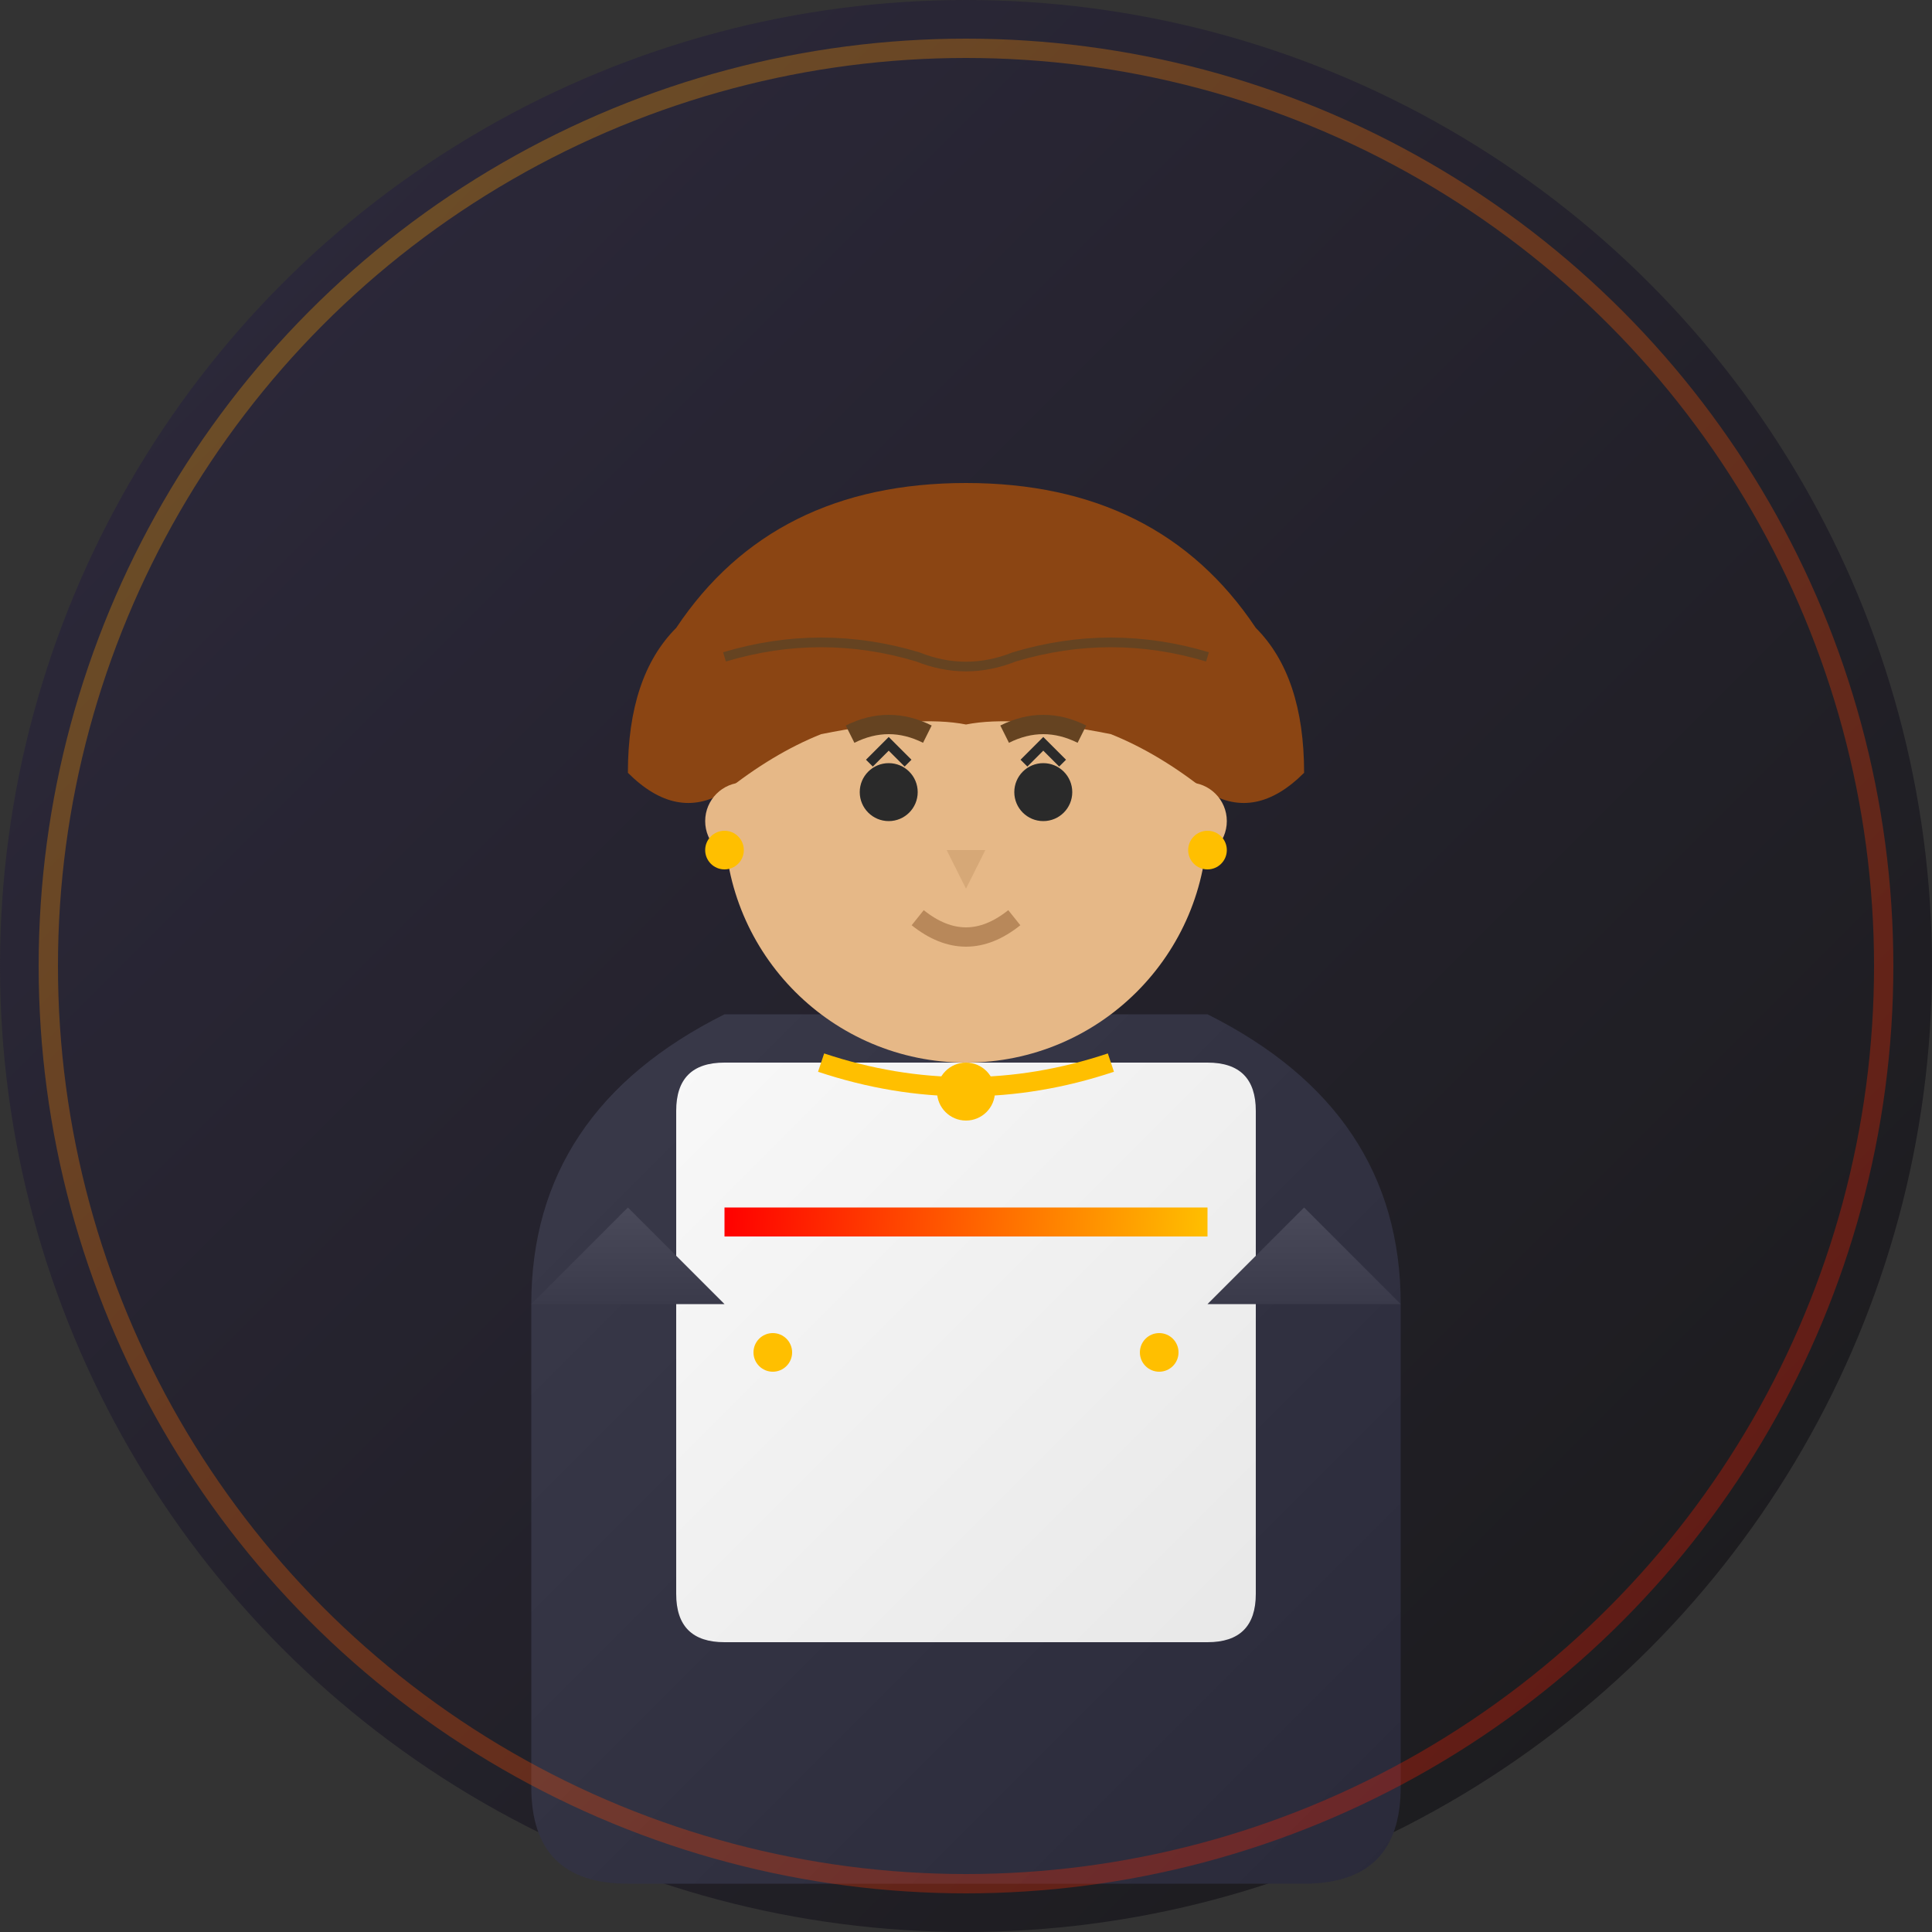
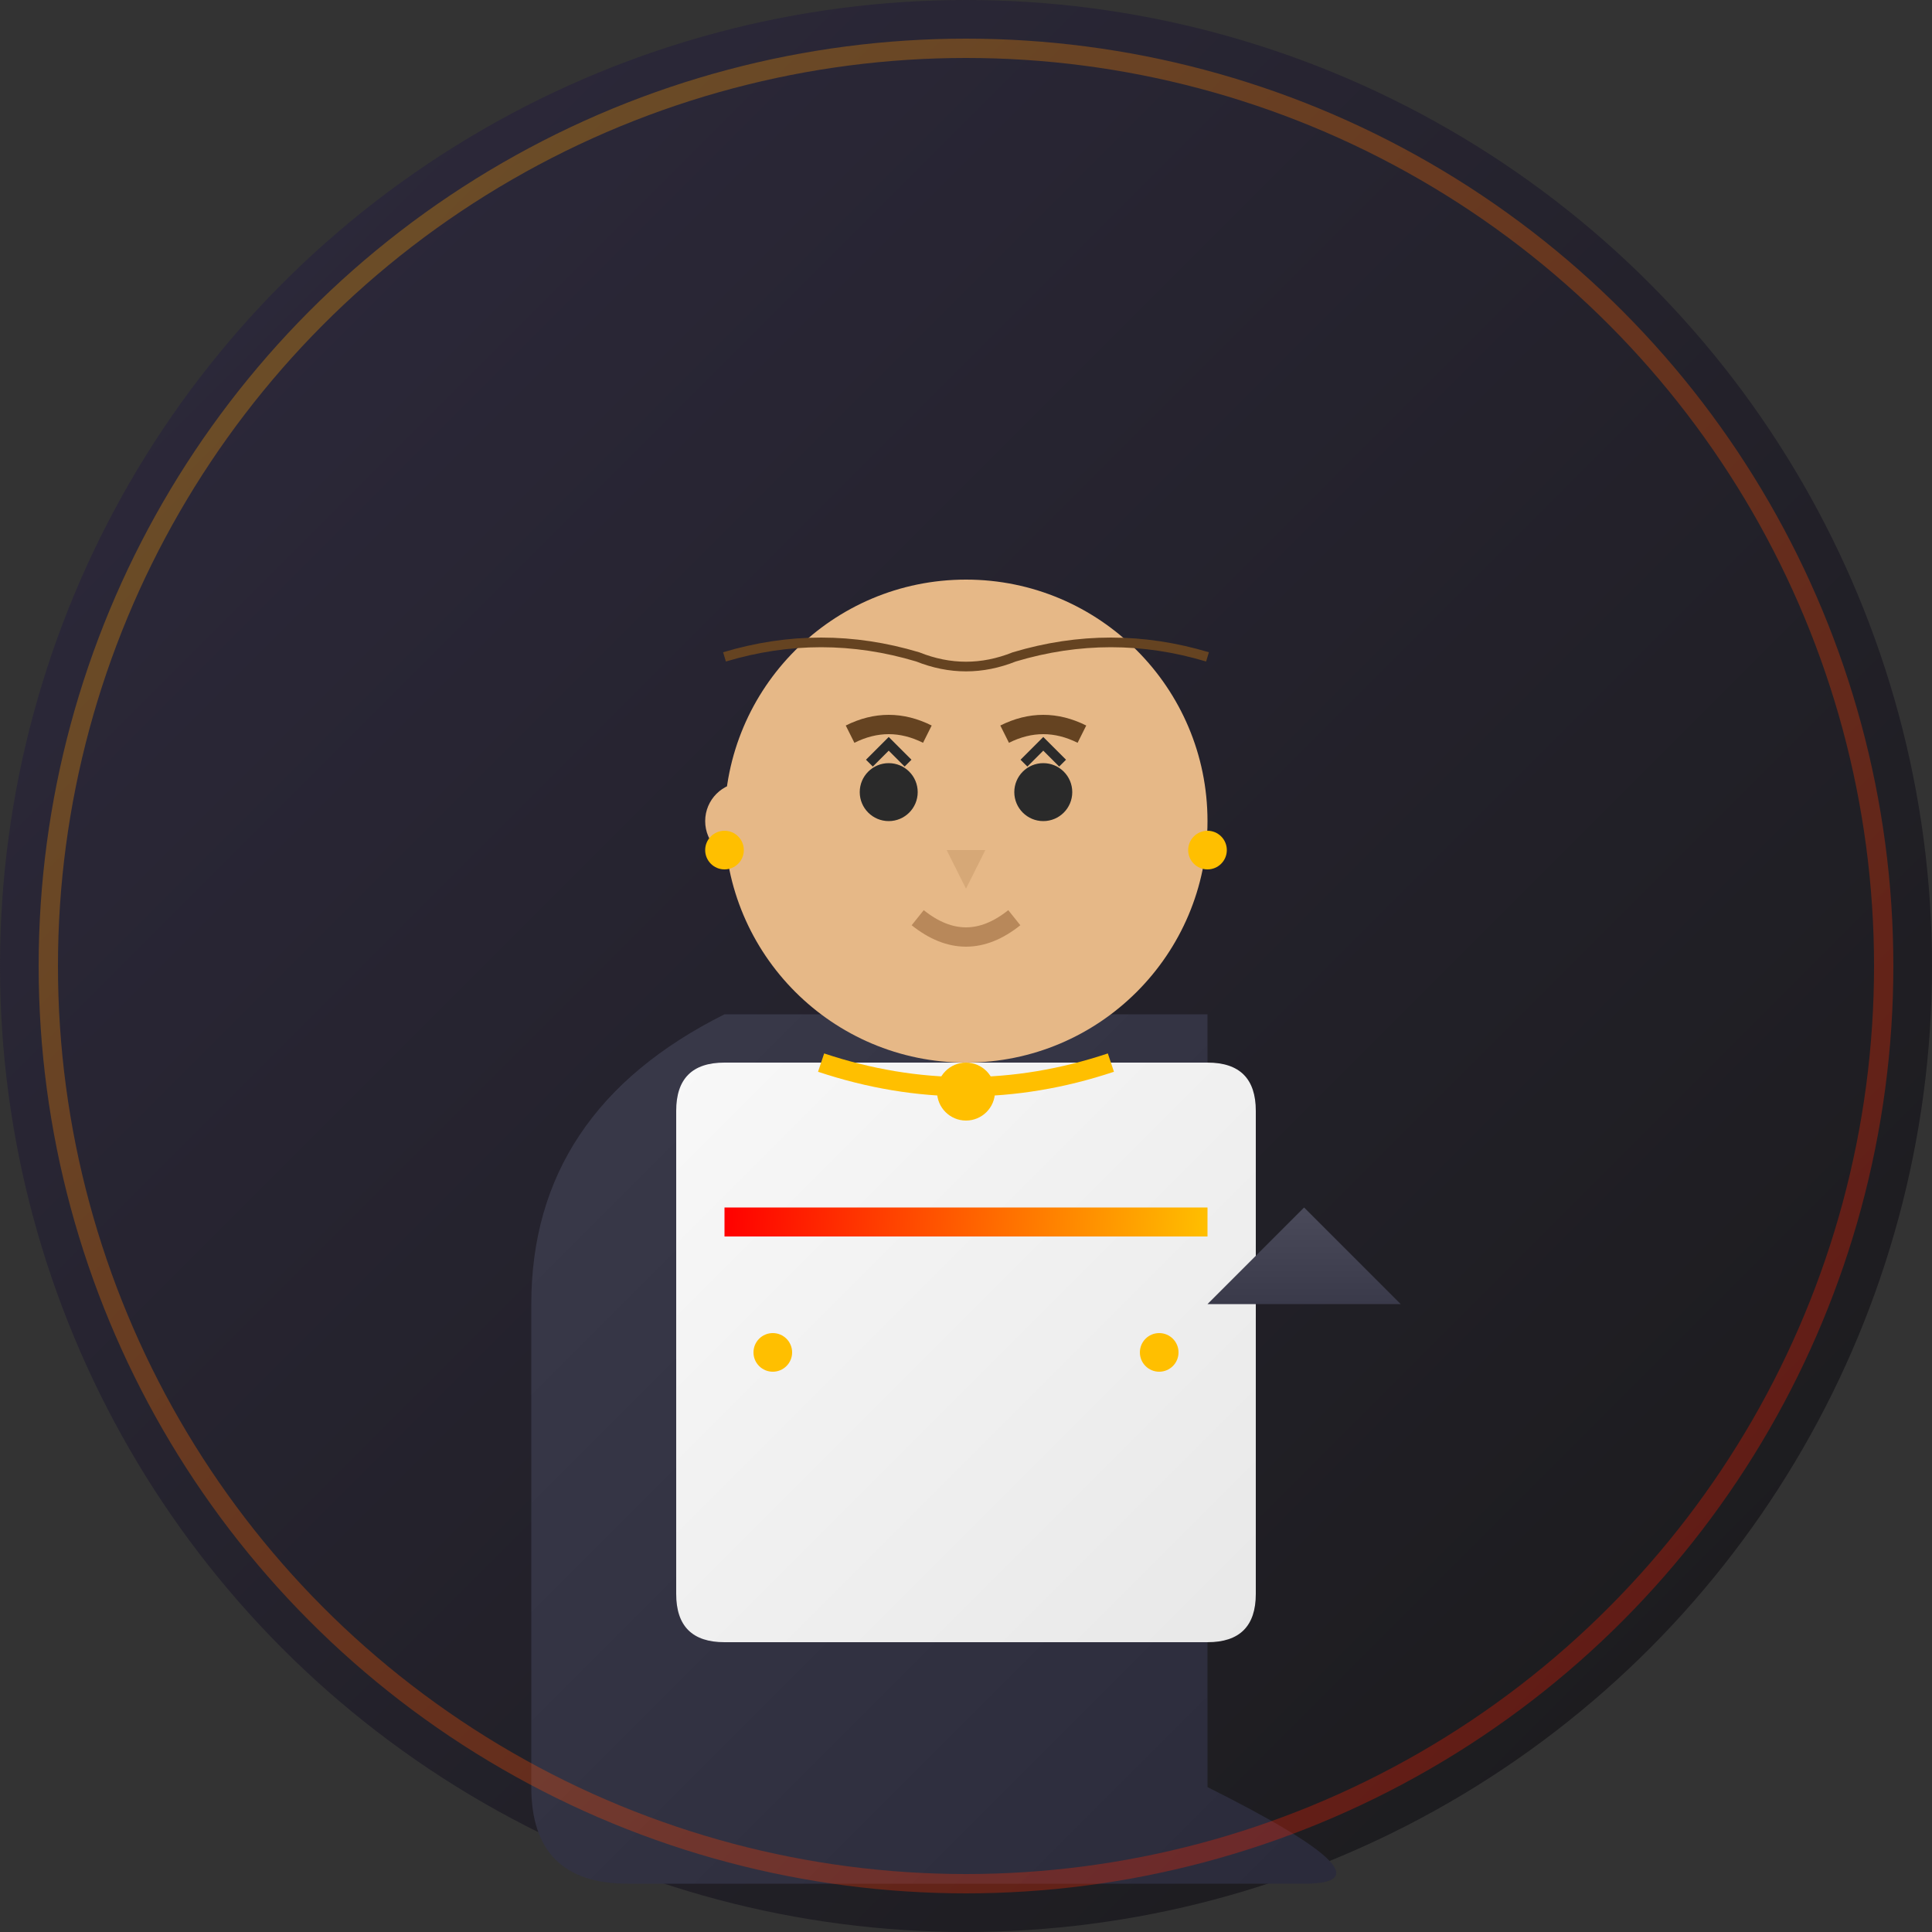
<svg xmlns="http://www.w3.org/2000/svg" width="200" height="200" viewBox="0 0 200 200" fill="none">
  <rect x="0" y="0" width="200" height="200" fill="#333333" stroke="none" />
  <circle cx="100" cy="100" r="100" fill="url(#teamBg2)" />
-   <path d="M55 135Q55 115 75 105L125 105Q145 115 145 135V185Q145 195 135 195H65Q55 195 55 185V135Z" fill="url(#blazer2)" />
+   <path d="M55 135Q55 115 75 105L125 105V185Q145 195 135 195H65Q55 195 55 185V135Z" fill="url(#blazer2)" />
  <path d="M70 115Q70 110 75 110H125Q130 110 130 115V165Q130 170 125 170H75Q70 170 70 165V115Z" fill="url(#blouse2)" />
  <circle cx="100" cy="85" r="25" fill="#e6b887" />
-   <path d="M70 65Q80 50 100 50Q120 50 130 65Q135 70 135 80Q130 85 125 82Q120 78 115 76Q105 74 100 75Q95 74 85 76Q80 78 75 82Q70 85 65 80Q65 70 70 65Z" fill="#8b4513" />
  <path d="M75 68Q85 65 95 68Q100 70 105 68Q115 65 125 68" stroke="#654321" stroke-width="1" fill="none" />
  <circle cx="92" cy="82" r="3" fill="#2a2a2a" />
  <circle cx="108" cy="82" r="3" fill="#2a2a2a" />
  <path d="M90 79L92 77L94 79" stroke="#2a2a2a" stroke-width="1" fill="none" />
  <path d="M106 79L108 77L110 79" stroke="#2a2a2a" stroke-width="1" fill="none" />
  <path d="M98 88L100 92L102 88Z" fill="#d6a877" />
  <path d="M95 95Q100 99 105 95" stroke="#b8885a" stroke-width="2" fill="none" />
  <circle cx="77" cy="85" r="4" fill="#e6b887" />
-   <circle cx="123" cy="85" r="4" fill="#e6b887" />
  <circle cx="75" cy="88" r="2" fill="#ffbf00" />
  <circle cx="125" cy="88" r="2" fill="#ffbf00" />
  <path d="M85 110Q100 115 115 110" stroke="#ffbf00" stroke-width="2" fill="none" />
  <circle cx="100" cy="113" r="3" fill="#ffbf00" />
  <rect x="75" y="125" width="50" height="3" fill="url(#details2)" />
  <circle cx="80" cy="140" r="2" fill="#ffbf00" />
  <circle cx="120" cy="140" r="2" fill="#ffbf00" />
  <path d="M88 76Q92 74 96 76" stroke="#654321" stroke-width="2" fill="none" />
  <path d="M104 76Q108 74 112 76" stroke="#654321" stroke-width="2" fill="none" />
  <circle cx="100" cy="100" r="95" fill="none" stroke="url(#aura2)" stroke-width="2" opacity="0.3" />
-   <path d="M55 135L65 125L75 135" fill="url(#shoulder2)" />
  <path d="M145 135L135 125L125 135" fill="url(#shoulder2)" />
  <defs>
    <linearGradient id="teamBg2" x1="0" y1="0" x2="200" y2="200" gradientUnits="userSpaceOnUse">
      <stop stop-color="#2e2a3e" />
      <stop offset="1" stop-color="#1a1a1a" />
    </linearGradient>
    <linearGradient id="blazer2" x1="55" y1="105" x2="145" y2="195" gradientUnits="userSpaceOnUse">
      <stop stop-color="#3a3a4a" />
      <stop offset="1" stop-color="#2a2a3a" />
    </linearGradient>
    <linearGradient id="blouse2" x1="70" y1="110" x2="130" y2="170" gradientUnits="userSpaceOnUse">
      <stop stop-color="#f8f8f8" />
      <stop offset="1" stop-color="#e8e8e8" />
    </linearGradient>
    <linearGradient id="details2" x1="75" y1="125" x2="125" y2="128" gradientUnits="userSpaceOnUse">
      <stop stop-color="#ff0000" />
      <stop offset="1" stop-color="#ffbf00" />
    </linearGradient>
    <linearGradient id="aura2" x1="5" y1="5" x2="195" y2="195" gradientUnits="userSpaceOnUse">
      <stop stop-color="#ffbf00" />
      <stop offset="1" stop-color="#ff0000" />
    </linearGradient>
    <linearGradient id="shoulder2" x1="0" y1="125" x2="0" y2="135" gradientUnits="userSpaceOnUse">
      <stop stop-color="#4a4a5a" />
      <stop offset="1" stop-color="#3a3a4a" />
    </linearGradient>
  </defs>
</svg>